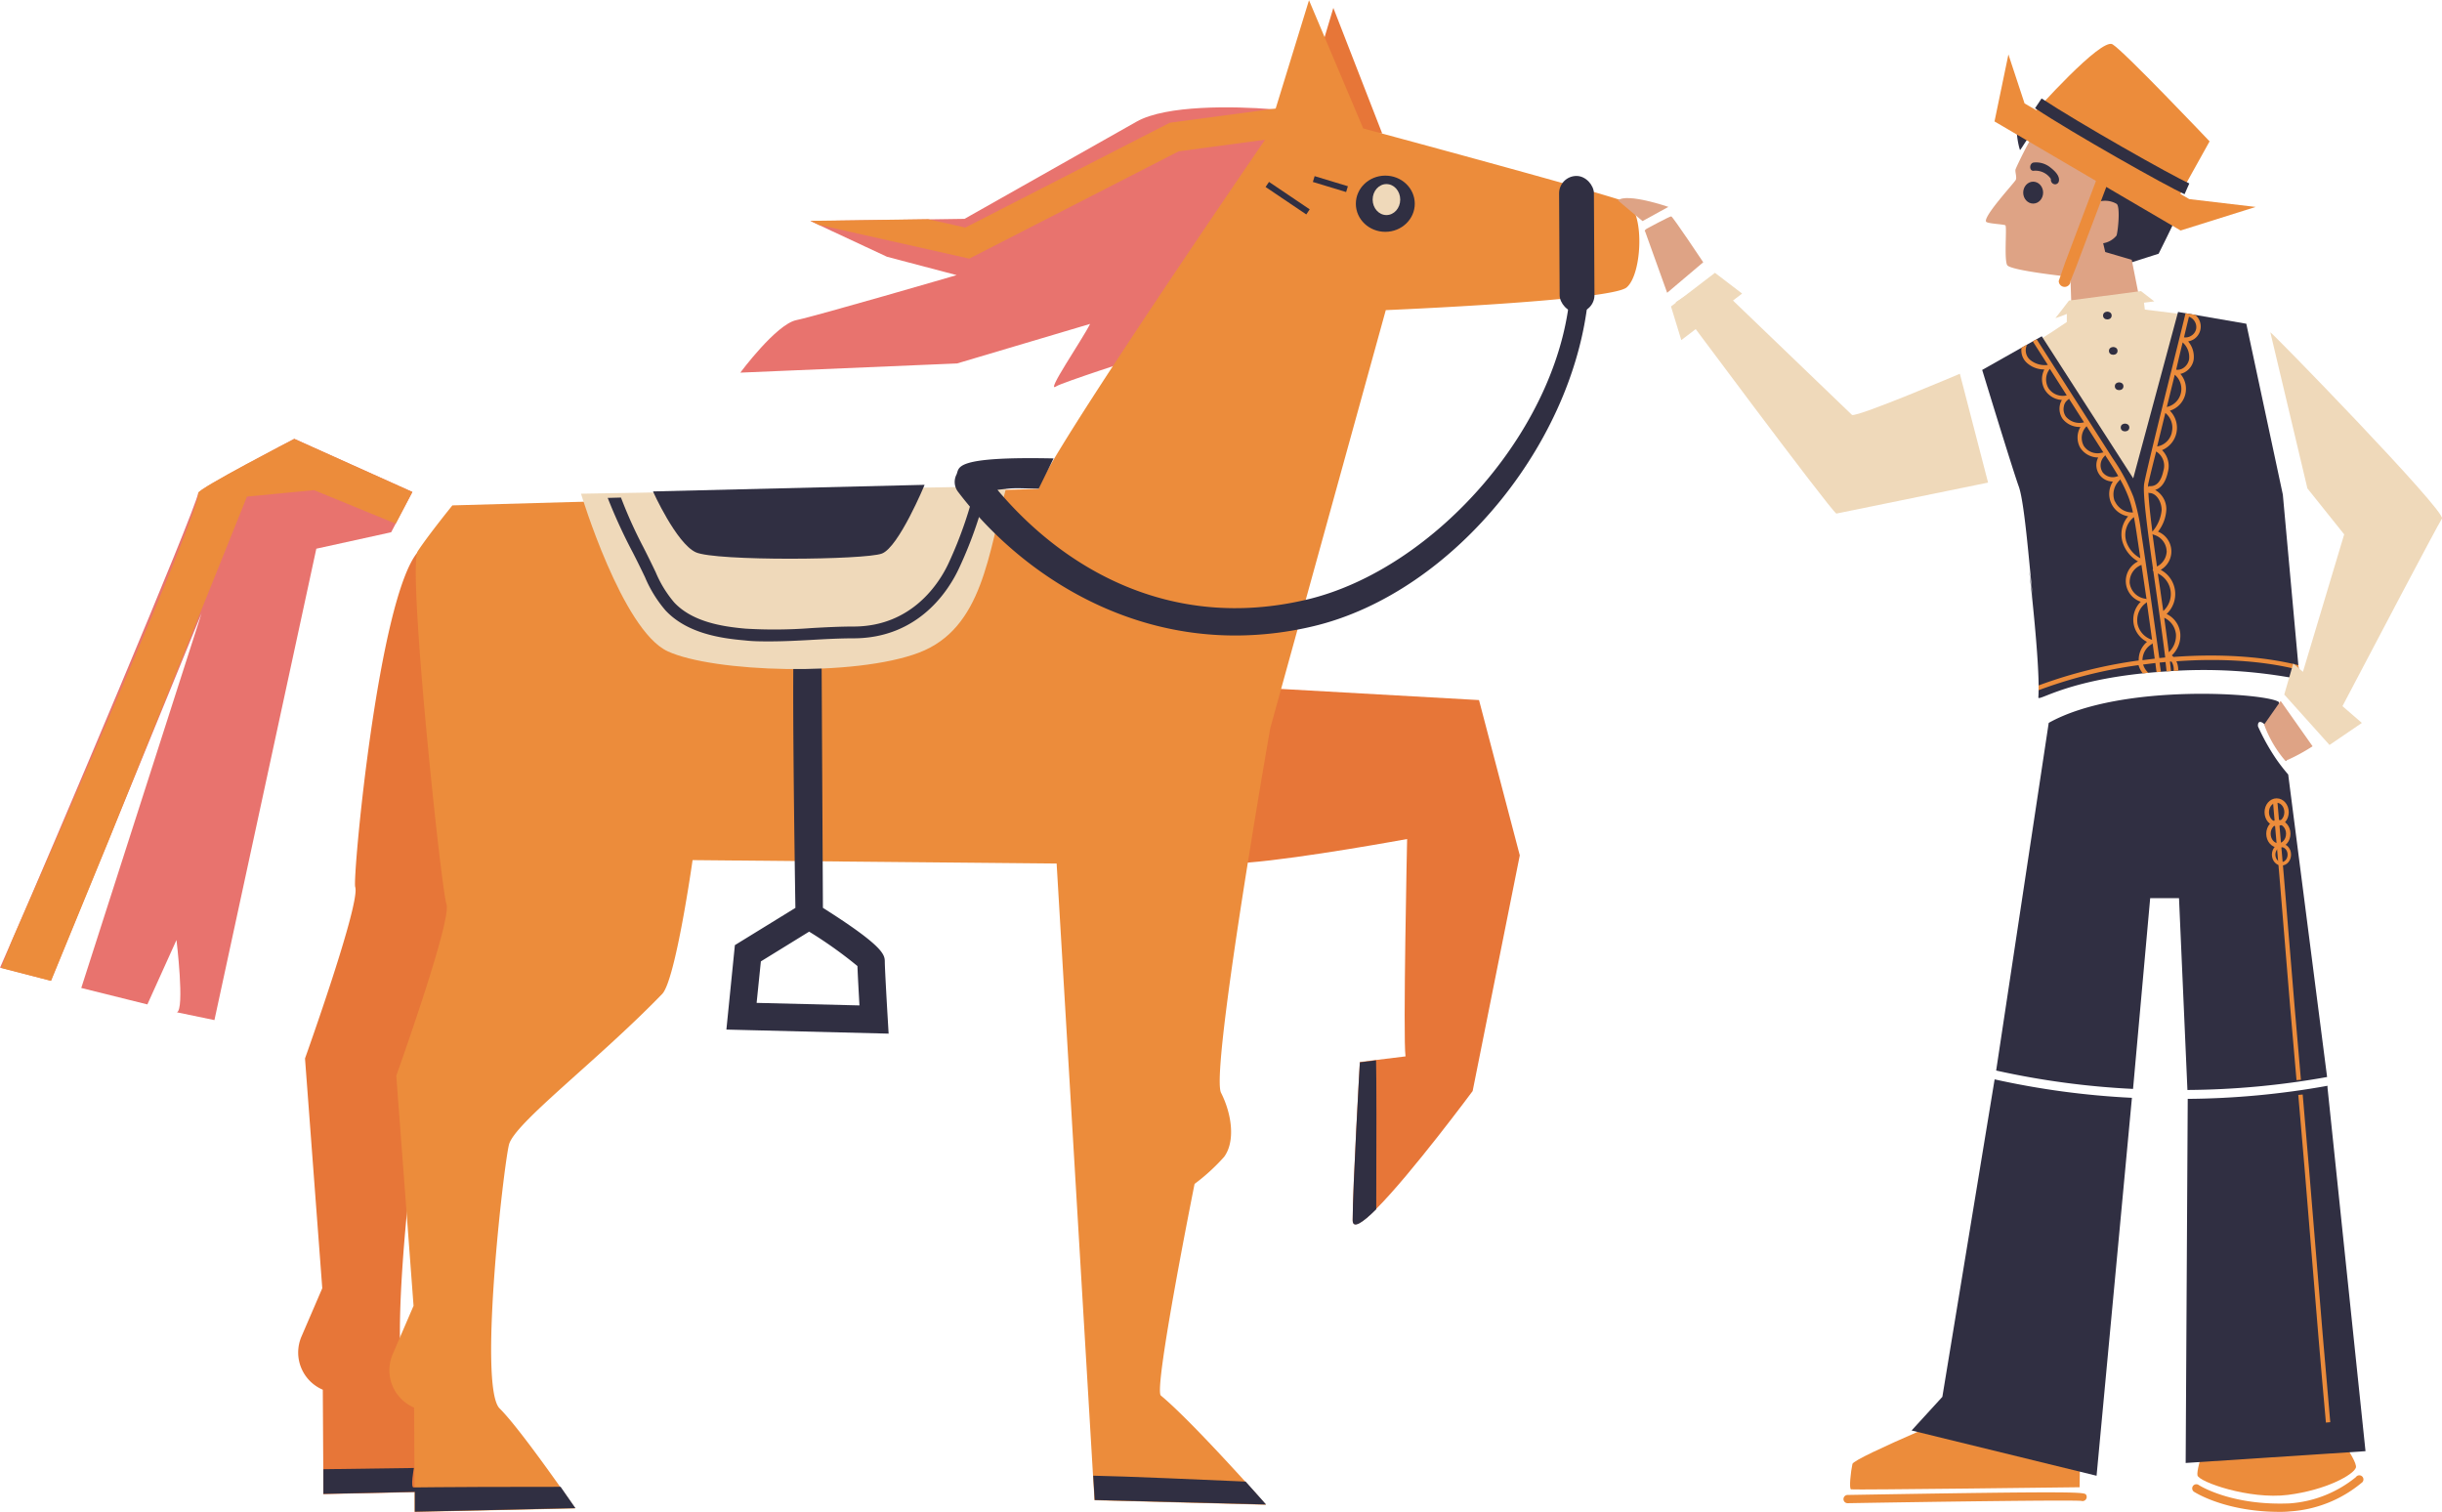
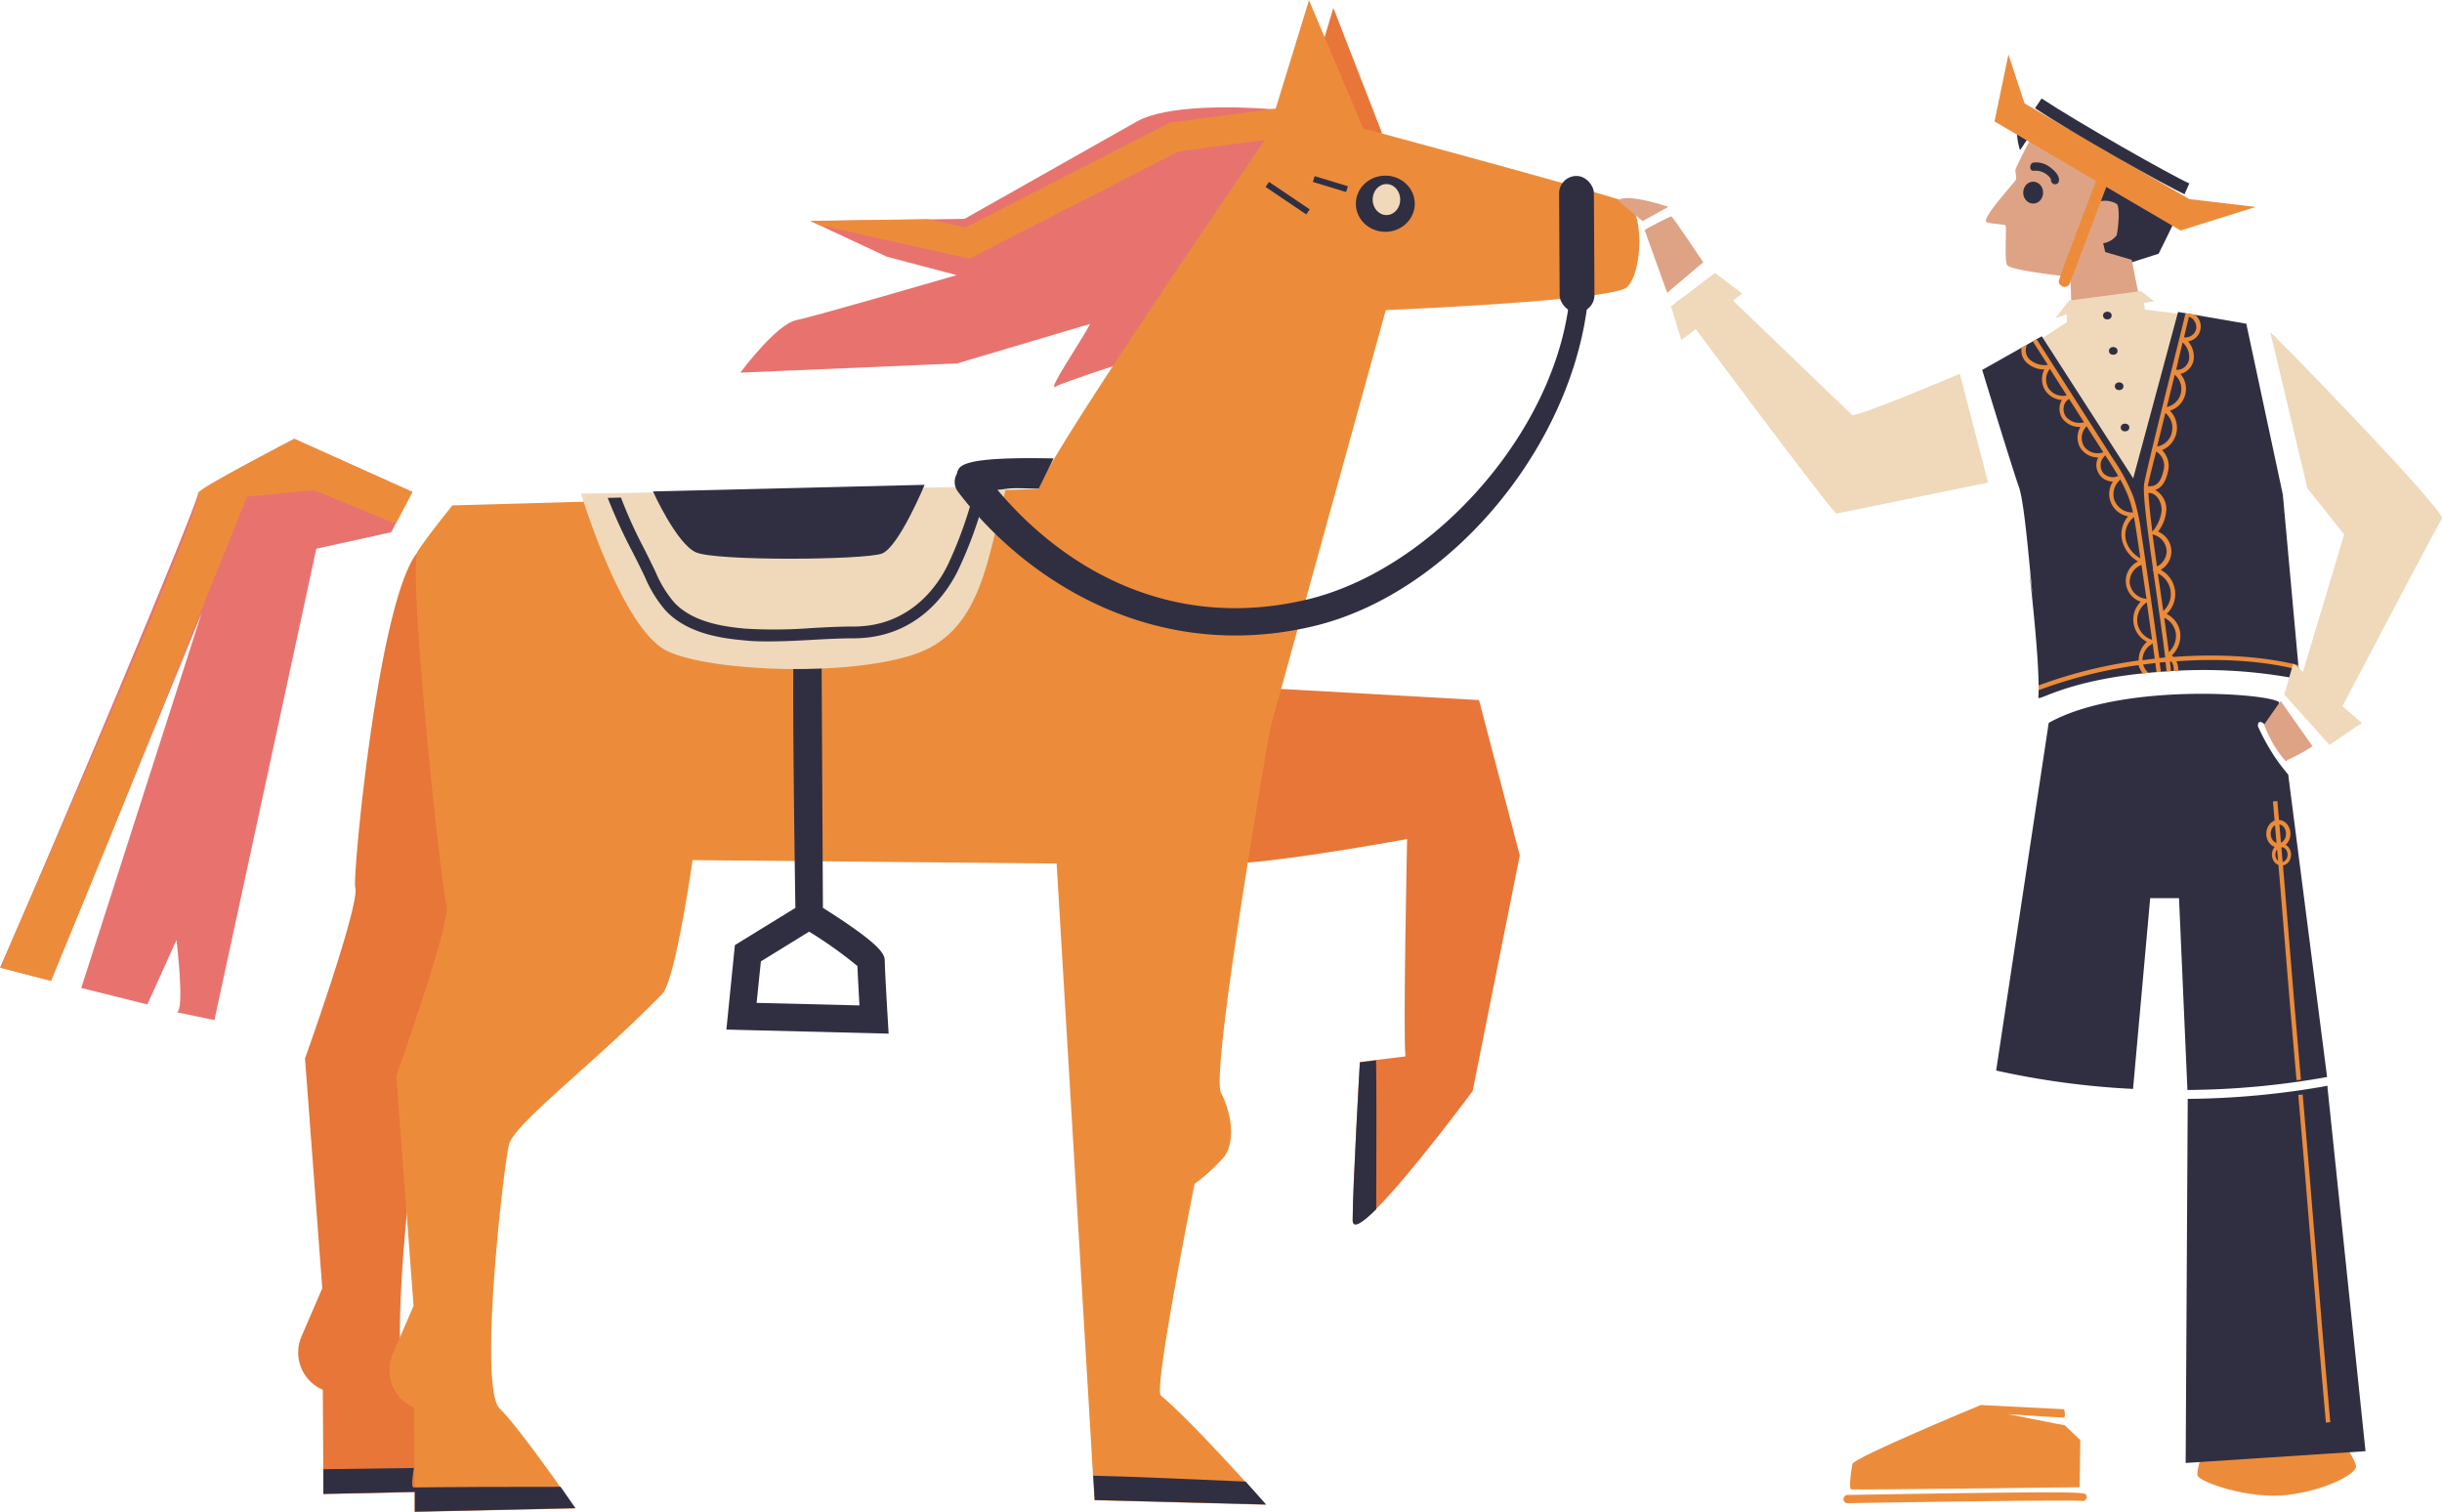
<svg xmlns="http://www.w3.org/2000/svg" id="Б._Мартуни" data-name="Б. Мартуни" viewBox="0 0 414.41 256.58">
  <defs>
    <style>.cls-1,.cls-10,.cls-11,.cls-9{fill:none;}.cls-2{fill:#e77638;}.cls-3{fill:#e8736e;}.cls-4{fill:#ec8c3b;}.cls-5{fill:#a9b5dc;stroke:#602700;stroke-width:3.1px;}.cls-5,.cls-9{stroke-miterlimit:10;}.cls-6{fill:#302f42;}.cls-7{fill:#efd9ba;}.cls-8{fill:#dea385;}.cls-10,.cls-11,.cls-9{stroke:#ec8c3b;}.cls-9{stroke-linecap:round;stroke-width:2px;}.cls-10,.cls-11{stroke-linejoin:round;}.cls-10{stroke-width:0.75px;}.cls-11{stroke-width:0.59px;}.cls-12{clip-path:url(#clip-path);}</style>
    <clipPath id="clip-path" transform="translate(-1135.09 -103.72)">
      <path class="cls-1" d="M1525.34,219a85.07,85.07,0,0,0-22.83-1.32c-16.31,1.06-21.57,5.24-21.51,4.39.49-6.75-2.91-31.82-.85-16.33-.53-4-1.4-16.5-2.47-19.45s-6.21-19.79-6.21-19.79l10.11-5.71,15.52,24.11,7.61-28.24,11.58,2,6.2,29Z" />
    </clipPath>
  </defs>
  <title>8.2</title>
  <g id="лошадь">
    <path class="cls-2" d="M1393,248.88l-8,40s-10.45,14.1-16.36,20c-2.34,2.34-4,3.42-4,1.88,0-5.46,1.22-26.81,1.22-26.81l2.75-.34,5-.61c-.45-3.05.27-36.89.27-36.89s-17.7,3.26-27,4c-3.53.28-5.86.21-5.61-.54.93-2.72,8-29.11,8-29.11l3.23.18,33.58,1.89Z" transform="translate(-1135.09 -103.72)" />
    <path class="cls-2" d="M1244.34,246.7l-7.23-.07s-3.36,5.85-5.64,8.2c-11.06,11.42-24.61,36.46-25.5,40.1-.33,1.36-1.14,7.44-1.84,14.72-.67,7-1.24,15-1.17,21.07,0,4.56.45,8,1.43,9,3.2,3.16,10.59,13.76,12.41,16.38.25.38.4.59.4.59l-11.73.26-15.52.34,0-4.19-.08-13.53a6.86,6.86,0,0,1-3.63-9l3.54-8.22-2.93-39s9.45-26.38,8.52-29.1c-.48-1.44,3.91-49.16,10.68-56.92,8.66,6.54,5,36.79,14.23,38.25,7.76,1.23,15.45,2.72,23.13,4.33C1243.67,242.1,1244,244.4,1244.34,246.7Z" transform="translate(-1135.09 -103.72)" />
    <polygon class="cls-2" points="234.56 22.65 226.27 1.34 220.02 22.27 234.56 22.65" />
    <path class="cls-3" d="M1352.58,126.16l-.52,1c-4.81,8.72-15.68,27.79-23.78,37.28,0,0-13,4.22-13.94,4.84-2,1.38,4.39-7.86,5.74-10.59l-22.57,6.71-36.79,1.56s6.09-8.21,9.5-8.91,27.21-7.64,27.21-7.64l-11.83-3.12-11.53-5.38-1.45-.68,20-.28,6.15-.09s23.1-13.07,29.22-16.51c5-2.82,16.42-2.62,23-2.1l1.09.1Z" transform="translate(-1135.09 -103.72)" />
    <path class="cls-4" d="M1411.13,152.5c-2.72,2.28-40.87,3.85-40.87,3.85l-17.78,64.35-1.83,6.62s-1.84,10.49-3.81,22.85c-2.68,16.73-5.6,36.88-4.54,39,1.84,3.62,2.46,8.27.51,10.9a33.58,33.58,0,0,1-5,4.57s-7,34.88-5.72,35.92c3.63,3,10.27,10.15,14.35,14.64,2.07,2.29,3.47,3.89,3.47,3.89l-29.08-.76-.25-4.13-6.18-103.93-61.78-.58s-2.88,20.37-5.16,22.72c-11.07,11.42-25.09,21.94-26,25.58s-5.23,41.14-1.58,44.76c2.43,2.4,7.3,9.12,10.29,13.34,1.49,2.12,2.52,3.62,2.52,3.62l-27.25.6,0-3.36v-.77l-.08-13.58a6.88,6.88,0,0,1-3.63-9.05l1.2-2.79,2.34-5.43-1.17-15.64-1.76-23.41s9.45-26.38,8.52-29.1-6.66-57.2-4.86-59.94,5.86-7.75,5.86-7.75l99.48-2.8c.88-4.55,38.75-59.72,38.75-59.72l7.14-23.21,9.2,21.76s41.4,11.14,44.59,12.48S1413.84,150.21,1411.13,152.5Z" transform="translate(-1135.09 -103.72)" />
    <path class="cls-3" d="M1205.07,187.21l-2.83,5.38-.77,1.46-12.7,2.79-17.29,80-6.37-1.32c1.36-.47-.07-12.27-.07-12.27l-4.94,10.93-11.22-2.79,20.41-63.58-15.71,38.34-9.85,24-8.47-2.19-.17,0s.74-1.69,2-4.58h0c7.25-16.62,31.11-72.89,31.64-76,.12-.73,16.3-9.18,16.3-9.18Z" transform="translate(-1135.09 -103.72)" />
    <path class="cls-5" d="M1364.94,359.88" transform="translate(-1135.09 -103.72)" />
    <path class="cls-5" d="M1194.59,360.78" transform="translate(-1135.09 -103.72)" />
    <ellipse class="cls-6" cx="1370.17" cy="138.41" rx="5" ry="4.77" transform="translate(-1135.81 -96.42) rotate(-0.31)" />
    <rect class="cls-6" x="1399.73" y="133.46" width="5.91" height="23.17" rx="2.95" transform="translate(1671.03 178.9) rotate(179.69)" />
    <rect class="cls-6" x="1356.72" y="130.74" width="8.32" height="1.04" transform="matrix(-0.83, -0.56, 0.56, -0.83, 1274.54, 904.67)" />
    <rect class="cls-6" x="1357.9" y="134.46" width="5.9" height="1.03" transform="translate(1488.7 555.77) rotate(-163.11)" />
    <path class="cls-6" d="M1285.89,279.14l-27.53-.69,1.44-14.33,10.27-6.32c-.13-8.15-.62-42.32-.21-45.37l4.64.31.24,45.05c10.48,6.63,10.49,8,10.5,9.18s.36,7.32.5,9.64Zm-22.4-5.22,17.45.43c-.12-2.19-.29-5.2-.34-6.68a72.61,72.61,0,0,0-8.2-5.84l-8.19,5.05Zm17.09-6.93h0Z" transform="translate(-1135.09 -103.72)" />
    <path class="cls-7" d="M1305.91,186.22c-3.12,11.37-4,24.1-14.84,28.25s-35,3.36-42.7-.23-14.68-26.73-14.68-26.73Z" transform="translate(-1135.09 -103.72)" />
    <path class="cls-6" d="M1345,211.57a57.42,57.42,0,0,0,12.87-1.55c24.11-5.67,45.6-32.35,46.93-58.27l-3.18.34c-1.21,23.61-22.94,48.25-44.81,53.4-23.34,5.49-41.45-5.54-52.45-18.64,3.06-.35,2.33-.29,7-.2l2.52-5.13c-17.42-.37-15.9,1.62-16.49,2.77a2.75,2.75,0,0,0,.3,2.92C1307.3,199.87,1324.11,211.68,1345,211.57Z" transform="translate(-1135.09 -103.72)" />
    <ellipse class="cls-7" cx="235.28" cy="33.87" rx="2.34" ry="2.63" />
    <path class="cls-6" d="M1265.7,212.57c-1.42,0-2.84,0-4.24-.17-4.38-.37-9.86-1.29-13.41-5.06a21.24,21.24,0,0,1-3.5-5.66c-.75-1.57-1.42-2.92-2.07-4.19a90.93,90.93,0,0,1-4.26-9.27l2.25-.06a77.15,77.15,0,0,0,3.8,8.43c.65,1.28,1.33,2.65,2.09,4.24a19.56,19.56,0,0,0,3.15,5.14c3.08,3.28,8.1,4.09,12.12,4.44a81.91,81.91,0,0,0,11.18-.1c2.34-.13,4.77-.26,7.12-.26,10,0,14.63-7.51,16.13-10.74a69.24,69.24,0,0,0,4.83-14.28l1.95.43a70.63,70.63,0,0,1-5,14.69c-1.66,3.58-6.74,11.9-17.94,11.9-2.3,0-4.69.13-7,.26S1268.12,212.57,1265.7,212.57Z" transform="translate(-1135.09 -103.72)" />
    <path class="cls-6" d="M1245.9,187.12s3.95,8.78,7.25,10.32,28.75,1.32,31.61.22S1292,186,1292,186Z" transform="translate(-1135.09 -103.72)" />
    <path class="cls-4" d="M1205.07,187.21l-2.83,5.38-13.85-5.69L1177,188l-23.4,58.19-9.85,24-8.47-2.19,1.82-4.62h0c7.25-16.62,32.05-72.88,31.64-76-.1-.73,16.3-9.18,16.3-9.18Z" transform="translate(-1135.09 -103.72)" />
    <polygon class="cls-4" points="217.61 23.32 216.97 23.41 200.03 25.68 164.49 43.89 138.98 38.16 137.53 37.48 157.5 37.2 163.82 38.62 198.52 20.83 215.88 18.5 216.94 18.36 216.97 18.6 217.49 22.44 217.61 23.32" />
    <path class="cls-6" d="M1230.22,356.05c1.49,2.12,2.52,3.62,2.52,3.62l-27.25.6,0-3.36-15.52.34,0-4.19,15.36-.21s-.66,3.52,0,3.3h.18c.91,0,5.16-.07,11.33-.08Z" transform="translate(-1135.09 -103.72)" />
    <path class="cls-6" d="M1346.47,355.16c2.07,2.29,3.47,3.89,3.47,3.89l-29.08-.76-.25-4.13C1325.62,354.24,1340.61,354.9,1346.47,355.16Z" transform="translate(-1135.09 -103.72)" />
    <path class="cls-6" d="M1368.64,308.94c-2.34,2.34-4,3.42-4,1.88,0-5.46,1.22-26.81,1.22-26.81l2.75-.34C1368.69,286.87,1368.68,296.87,1368.64,308.94Z" transform="translate(-1135.09 -103.72)" />
  </g>
  <g id="чел">
    <g id="Layer_46" data-name="Layer 46">
      <path class="cls-7" d="M1467.68,167.15s-17,7.24-18.29,7l-23.93-23-6,3.85c-.07-.06,26,35,27.26,35.88l25.75-5.26Z" transform="translate(-1135.09 -103.72)" />
      <path class="cls-6" d="M1501.34,138.75a96,96,0,0,1-8.66-5.73c-.35,1.62-1.1,3.81-1.1,3.81s-2.56.58-1.51,1.34-1.34,3.87-1.75,4.39a22.89,22.89,0,0,1-2.93,1.76c-.25.22,11.2,4,11.2,4l4.82-1.54s2.68-5.33,3.25-6.78A8.76,8.76,0,0,1,1501.34,138.75Z" transform="translate(-1135.09 -103.72)" />
      <path class="cls-8" d="M1414.49,142.56c-.46.33-.22.44-.22.44l3.74,10.41,6.12-5.18s-5.17-7.77-5.43-7.79S1414.49,142.56,1414.49,142.56Z" transform="translate(-1135.09 -103.72)" />
      <path class="cls-8" d="M1413.83,141.24s-3.95-3.29-4.17-3.51c1.54-1.32,8.56,1.1,8.56,1.1Z" transform="translate(-1135.09 -103.72)" />
      <path class="cls-8" d="M1492,145a3.66,3.66,0,0,0,2.27-1.31c.28-.92.65-5,0-5.38a3.87,3.87,0,0,0-3.49-.19s1.39-5.69,1.49-6.23-.79-1.14-.79-1.14-10.68-4.46-11.16-4.25-3.1,5.6-3.2,6,.31,1.45,0,1.82c-.51.76-5.41,6.08-5,7,.15.38,3.15.44,3.3.66.25.37-.24,5.79.29,6.73s10.73,2,10.73,2l.24,7.26a45.82,45.82,0,0,0,6.8,1.14,35.57,35.57,0,0,0,5.37-1.19l-2-10.11-4.5-1.32" transform="translate(-1135.09 -103.72)" />
      <path class="cls-6" d="M1479.84,123.36a3.89,3.89,0,0,0-2.3,1.28c-.47.93,0,3.53.34,4.53.06.18,1.93-3.28,2.72-3.28a9.66,9.66,0,0,1,1.92.23A8,8,0,0,1,1479.84,123.36Z" transform="translate(-1135.09 -103.72)" />
      <polygon class="cls-7" points="283.57 52.01 291.03 46.3 295.64 49.82 285.32 57.72 283.57 52.01" />
-       <path class="cls-4" d="M1480.27,122.88s11.36-12.82,13.32-11.64,16.47,16.47,16.47,16.47l-5.21,9.36Z" transform="translate(-1135.09 -103.72)" />
      <polygon class="cls-4" points="340.83 9.24 343.57 17.55 371.52 33.79 382.79 35.12 370.05 39.12 338.47 20.61 340.83 9.24" />
      <path class="cls-9" d="M1491.9,134.29s-6.44,17-6.44,17.12" transform="translate(-1135.09 -103.72)" />
      <path class="cls-6" d="M1483.05,132.15a3.84,3.84,0,0,0-2.82-.85c-.81.1-.82,1.5,0,1.4a3.15,3.15,0,0,1,2.9,1.39.86.86,0,0,0,.07.48.73.73,0,0,0,.67.43.66.66,0,0,0,.61-.52C1484.69,133.53,1483.69,132.65,1483.05,132.15Z" transform="translate(-1135.09 -103.72)" />
      <ellipse class="cls-6" cx="345.03" cy="32.69" rx="1.69" ry="1.86" />
      <path class="cls-6" d="M1505.81,136.68c-3-1.34-18.92-10.31-25.37-14.59l1.11-1.66c6.23,4.12,22.14,13.14,25.07,14.42Z" transform="translate(-1135.09 -103.72)" />
    </g>
    <g id="Layer_48" data-name="Layer 48">
      <path class="cls-4" d="M1508,354.09c.18,1.11,8.8,4.16,15.35,3.33s11.18-3.45,11.54-4.64-4.88-8.57-6.78-8.81c-2.73-.34-17.73,1.79-17.73,1.79S1507.76,352.66,1508,354.09Z" transform="translate(-1135.09 -103.72)" />
      <path class="cls-4" d="M1449.45,352.17c.24-1.09,21.78-10,21.78-10l14.15.71s.36,1.43-.12,1.43-9.4-.59-9.4-.59l9.64,1.9,2.62,2.5-.12,8s-38.43.48-38.79.36S1449.16,353.49,1449.45,352.17Z" transform="translate(-1135.09 -103.72)" />
      <path class="cls-6" d="M1506.35,290.21,1506,352l30.52-2-6.45-61.69,0-.32a139.7,139.7,0,0,1-23.72,2.22" transform="translate(-1135.09 -103.72)" />
      <path class="cls-6" d="M1523.4,235.16a30.48,30.48,0,0,1-2-2.57,36.43,36.43,0,0,1-3.13-5.6c-.1-1.45,1.23-.39,1.21-.14a24.85,24.85,0,0,0,2.34,4.36q.62.84,1.29,1.68l-1.28-10c-1.48-1.48-26.71-3.41-39.07,3.51l-8.92,59a137.62,137.62,0,0,0,23.23,3.12l2.91-32.38h4.89l1.43,32.56A138.48,138.48,0,0,0,1530,286.5Z" transform="translate(-1135.09 -103.72)" />
-       <path class="cls-6" d="M1459.49,346.49l31.39,7.68,6-64.14a138.46,138.46,0,0,1-23.3-3.13l-8.87,53.88Z" transform="translate(-1135.09 -103.72)" />
      <path class="cls-7" d="M1480.41,161.8c.37,0,5.42-3.43,5.42-3.43V157s-2.12.87-1.9.65,2.27-2.92,2.27-2.92l12.21-1.61,2.27,1.75-1.75.22.14,1.17s9.66,1.17,10.39,1.32-13.39,30.44-13.53,30.15S1480.41,161.8,1480.41,161.8Z" transform="translate(-1135.09 -103.72)" />
      <ellipse class="cls-6" cx="357.62" cy="53.55" rx="0.73" ry="0.66" />
      <ellipse class="cls-6" cx="358.62" cy="59.55" rx="0.73" ry="0.66" />
      <path class="cls-6" d="M1525.34,219a85.07,85.07,0,0,0-22.83-1.32c-16.31,1.06-21.57,5.24-21.51,4.39.49-6.75-2.91-31.82-.85-16.33-.53-4-1.4-16.5-2.47-19.45s-6.21-19.79-6.21-19.79l10.11-5.71,15.52,24.11,7.61-28.24,11.58,2,6.2,29Z" transform="translate(-1135.09 -103.72)" />
-       <path class="cls-4" d="M1522,360.3c-8.86,0-13.92-3-14.5-3.36a.7.7,0,1,1,.74-1.18c.58.36,5.94,3.5,15.42,3.1a20,20,0,0,0,11.23-4.46.7.7,0,1,1,.93,1,21.11,21.11,0,0,1-12.1,4.82C1523.15,360.28,1522.57,360.3,1522,360.3Z" transform="translate(-1135.09 -103.72)" />
      <path class="cls-4" d="M1448.63,358.83a.7.7,0,0,1,0-1.4c40.11-.68,40.21-.49,40.49,0a.7.7,0,0,1-.28.95.69.69,0,0,1-.54.06c-1.62-.18-24.5.13-39.64.39Z" transform="translate(-1135.09 -103.72)" />
      <path class="cls-8" d="M1522.93,232.85a31.59,31.59,0,0,0,4.61-2.48l-5.42-7.69-2.8,4A19.5,19.5,0,0,0,1522.93,232.85Z" transform="translate(-1135.09 -103.72)" />
      <ellipse class="cls-6" cx="359.62" cy="65.55" rx="0.73" ry="0.66" />
      <ellipse class="cls-6" cx="360.62" cy="72.55" rx="0.73" ry="0.66" />
      <path class="cls-4" d="M1528,315c-.7-8.53-1.42-17.35-2.14-25.53l-.75.07c.73,8.18,1.45,17,2.14,25.52.83,10.09,1.68,20.53,2.55,30.09l.74-.07C1529.68,335.5,1528.82,325.07,1528,315Z" transform="translate(-1135.09 -103.72)" />
      <path class="cls-4" d="M1523.56,263.32c-.58-7.16-1.18-14.55-2-23.65l-.75.06c.82,9.1,1.42,16.5,2,23.65s1.18,14.55,2,23.65l.75-.06C1524.75,277.87,1524.14,270.47,1523.56,263.32Z" transform="translate(-1135.09 -103.72)" />
-       <ellipse class="cls-10" cx="386.35" cy="137.84" rx="1.68" ry="1.98" />
      <ellipse class="cls-10" cx="386.64" cy="141.5" rx="1.68" ry="1.98" />
      <ellipse class="cls-11" cx="387.17" cy="145.04" rx="1.33" ry="1.56" />
      <g class="cls-12">
        <path class="cls-4" d="M1526.33,217.71l.21-.72c-6.35-1.84-14.37-2.39-22.6-1.78a2.43,2.43,0,0,0-.29-.26,4.59,4.59,0,0,0,1.43-3.78,4.1,4.1,0,0,0-2.32-3.25,4.64,4.64,0,0,0-1-7.49,3.61,3.61,0,0,0-.45-6.48,6.63,6.63,0,0,0,1.41-3.75,3.74,3.74,0,0,0-1.9-3.33c1.07-.33,1.8-1.37,2.17-3.08a3.79,3.79,0,0,0-1-3.68,4.1,4.1,0,0,0,1.33-6.69,3.88,3.88,0,0,0,1.78-6.25,2.56,2.56,0,0,0,.88-.36,3,3,0,0,0,1.37-2,4,4,0,0,0-.93-3.15,2.82,2.82,0,0,0,.95-.36,2.56,2.56,0,0,0-.6-4.6,4.51,4.51,0,0,0,.11-.59h-.75c0,.32-1.21,5.06-2.45,10.08-2,8-4.45,18-4.72,19.6s.52,7.6,1.5,14.48a.39.39,0,0,0-.05.14.37.37,0,0,0,.1.24c.13.95.27,1.91.41,2.88.58,4.09,1.18,8.28,1.61,11.77l-1,.1c-1-7.09-2-14.23-3.08-21.32a32.47,32.47,0,0,0-1.3-6,31.86,31.86,0,0,0-3.51-6.54l-13-20.36-.63.4,2.6,4.07a3.91,3.91,0,0,1-3.07-.91,2.13,2.13,0,0,1-.27-2.81l-.55-.5a2.85,2.85,0,0,0,.3,3.84,4.36,4.36,0,0,0,3,1.15,3.59,3.59,0,0,0,.15,3.56,3.63,3.63,0,0,0,2.83,1.62,2.59,2.59,0,0,0-.35.89,3,3,0,0,0,.49,2.34,3.67,3.67,0,0,0,3,1.35,3.54,3.54,0,0,0-.06,3.48,3.63,3.63,0,0,0,3.08,1.7,2.79,2.79,0,0,0,2.49,4.08,3.85,3.85,0,0,0,2.59,5.9,4.68,4.68,0,0,0-1,4.2,5.7,5.7,0,0,0,2.68,3.46,3.7,3.7,0,0,0,.46,6.84,4.24,4.24,0,0,0,1.06,6.81,4,4,0,0,0-1.41,3.16,79.86,79.86,0,0,0-18.72,4.9l.29.7A78.92,78.92,0,0,1,1498,216.6a3.92,3.92,0,0,0,3.69,2.85h.08v-.22a.31.31,0,0,0,.09-.07.39.39,0,0,0,.1-.31c-.12-.88-.26-1.79-.38-2.68l1-.1c.12,1,.22,1.93.3,2.77l.75-.07c-.08-.84-.18-1.78-.3-2.77l.27,0a2.31,2.31,0,0,1,.34.88,3.18,3.18,0,0,1-.38,2.1l-.41-.11-.23.88a.39.39,0,0,0,.16.41.39.39,0,0,0,.21.06.4.4,0,0,0,.23-.08,3.6,3.6,0,0,0,1.16-3.38,3,3,0,0,0-.26-.81C1512.4,215.37,1520.17,215.92,1526.33,217.71Zm-43.59-48.08a2.88,2.88,0,0,1,.21-3.31h0l2.87,4.5A2.91,2.91,0,0,1,1482.74,169.63Zm2.94,4.8a2.19,2.19,0,0,1-.35-1.74,1.71,1.71,0,0,1,.8-1.2s0-.06.07-.1l2.55,4A3,3,0,0,1,1485.68,174.43Zm3,4.9a2.78,2.78,0,0,1,.51-3.27l2.86,4.47a.5.5,0,0,0-.21,0A2.79,2.79,0,0,1,1488.67,179.33Zm3.19,4.47a2.14,2.14,0,0,1,.34-2.64.33.33,0,0,0,.11-.21l.66,1c.54.85,1.09,1.71,1.6,2.6a.33.33,0,0,0-.17,0A2.14,2.14,0,0,1,1491.86,183.8Zm2.1,5a3.25,3.25,0,0,1,.83-3.58s0-.09.08-.14a21.45,21.45,0,0,1,1.53,3.3,18.85,18.85,0,0,1,.64,2.31A3.23,3.23,0,0,1,1494,188.8Zm1.9,6.61a3.83,3.83,0,0,1,1.35-3.93c.18.92.32,1.84.46,2.75.21,1.4.42,2.82.63,4.23A5,5,0,0,1,1495.86,195.41Zm.63,7.12a3.1,3.1,0,0,1,2-2.94q.43,2.91.86,5.82a.41.41,0,0,0-.19-.08A3.08,3.08,0,0,1,1496.49,202.53Zm1.31,6.91a3.61,3.61,0,0,1,1.5-3.43.27.27,0,0,0,.09-.12c.31,2.15.6,4.28.9,6.41,0,0,0,0,0,0A3.62,3.62,0,0,1,1497.8,209.44Zm2.5,3.52.08-.07.36,2.61-2.08.26A3.18,3.18,0,0,1,1500.3,213Zm.8,5.06a.73.73,0,0,0-.17.58,3.12,3.12,0,0,1-2.16-2.1l2.08-.26C1500.93,216.84,1501,217.43,1501.1,218Zm3.23-6.8a3.87,3.87,0,0,1-1.2,3.19c-.23-1.83-.5-3.81-.78-5.85A3.43,3.43,0,0,1,1504.33,211.22Zm-1.56-14a3,3,0,0,1-1.65,2.64c-.27-1.93-.53-3.8-.76-5.53a.41.41,0,0,0,.2.14A3,3,0,0,1,1502.77,197.26Zm-.85-7a6.48,6.48,0,0,1-1.57,3.71s0,.05,0,.08c-.36-2.8-.62-5.17-.68-6.68l0,0a.37.37,0,0,0,.21.06C1501.06,187.43,1501.9,188.89,1501.92,190.21Zm1.72-13.11a3.08,3.08,0,0,1-2.49,2.38c.42-1.73.9-3.67,1.39-5.69A3.22,3.22,0,0,1,1503.64,177.1Zm2.92-19.64a1.87,1.87,0,0,1,.93.75,1.81,1.81,0,0,1,.27,1.36,1.77,1.77,0,0,1-.83,1.12,1.81,1.81,0,0,1-1.22.27C1506.12,159.26,1506.39,158.17,1506.56,157.46Zm-1.07,4.37a3.33,3.33,0,0,1,1.08,2.87,2.28,2.28,0,0,1-1,1.48,1.74,1.74,0,0,1-1.19.27v0C1504.82,164.57,1505.19,163.07,1505.49,161.83Zm-1.35,5.48a3.14,3.14,0,0,1-1.35,5.47Zm-3.19,13a2.85,2.85,0,0,1,1.26,3.3c-.39,1.79-1.15,2.67-2.32,2.6a.4.4,0,0,0-.27.14,4,4,0,0,1,0-.43C1499.77,185.29,1500.27,183.16,1501,180.33Zm.33,20.73a3.87,3.87,0,0,1,.91,6.36c-.19-1.31-.38-2.65-.57-4C1501.51,202.65,1501.39,201.85,1501.28,201.06Z" transform="translate(-1135.09 -103.72)" />
      </g>
      <path class="cls-7" d="M1549.49,191.73c.79-1.18-29.21-32-29.12-31.61l6.29,26.49,6.24,7.8-7,23.33-1.64-1.42-1.53,5.27,7.68,8.56,5.49-3.74-3.29-2.85C1537.62,214,1548.81,192.75,1549.49,191.73Z" transform="translate(-1135.09 -103.72)" />
    </g>
  </g>
</svg>